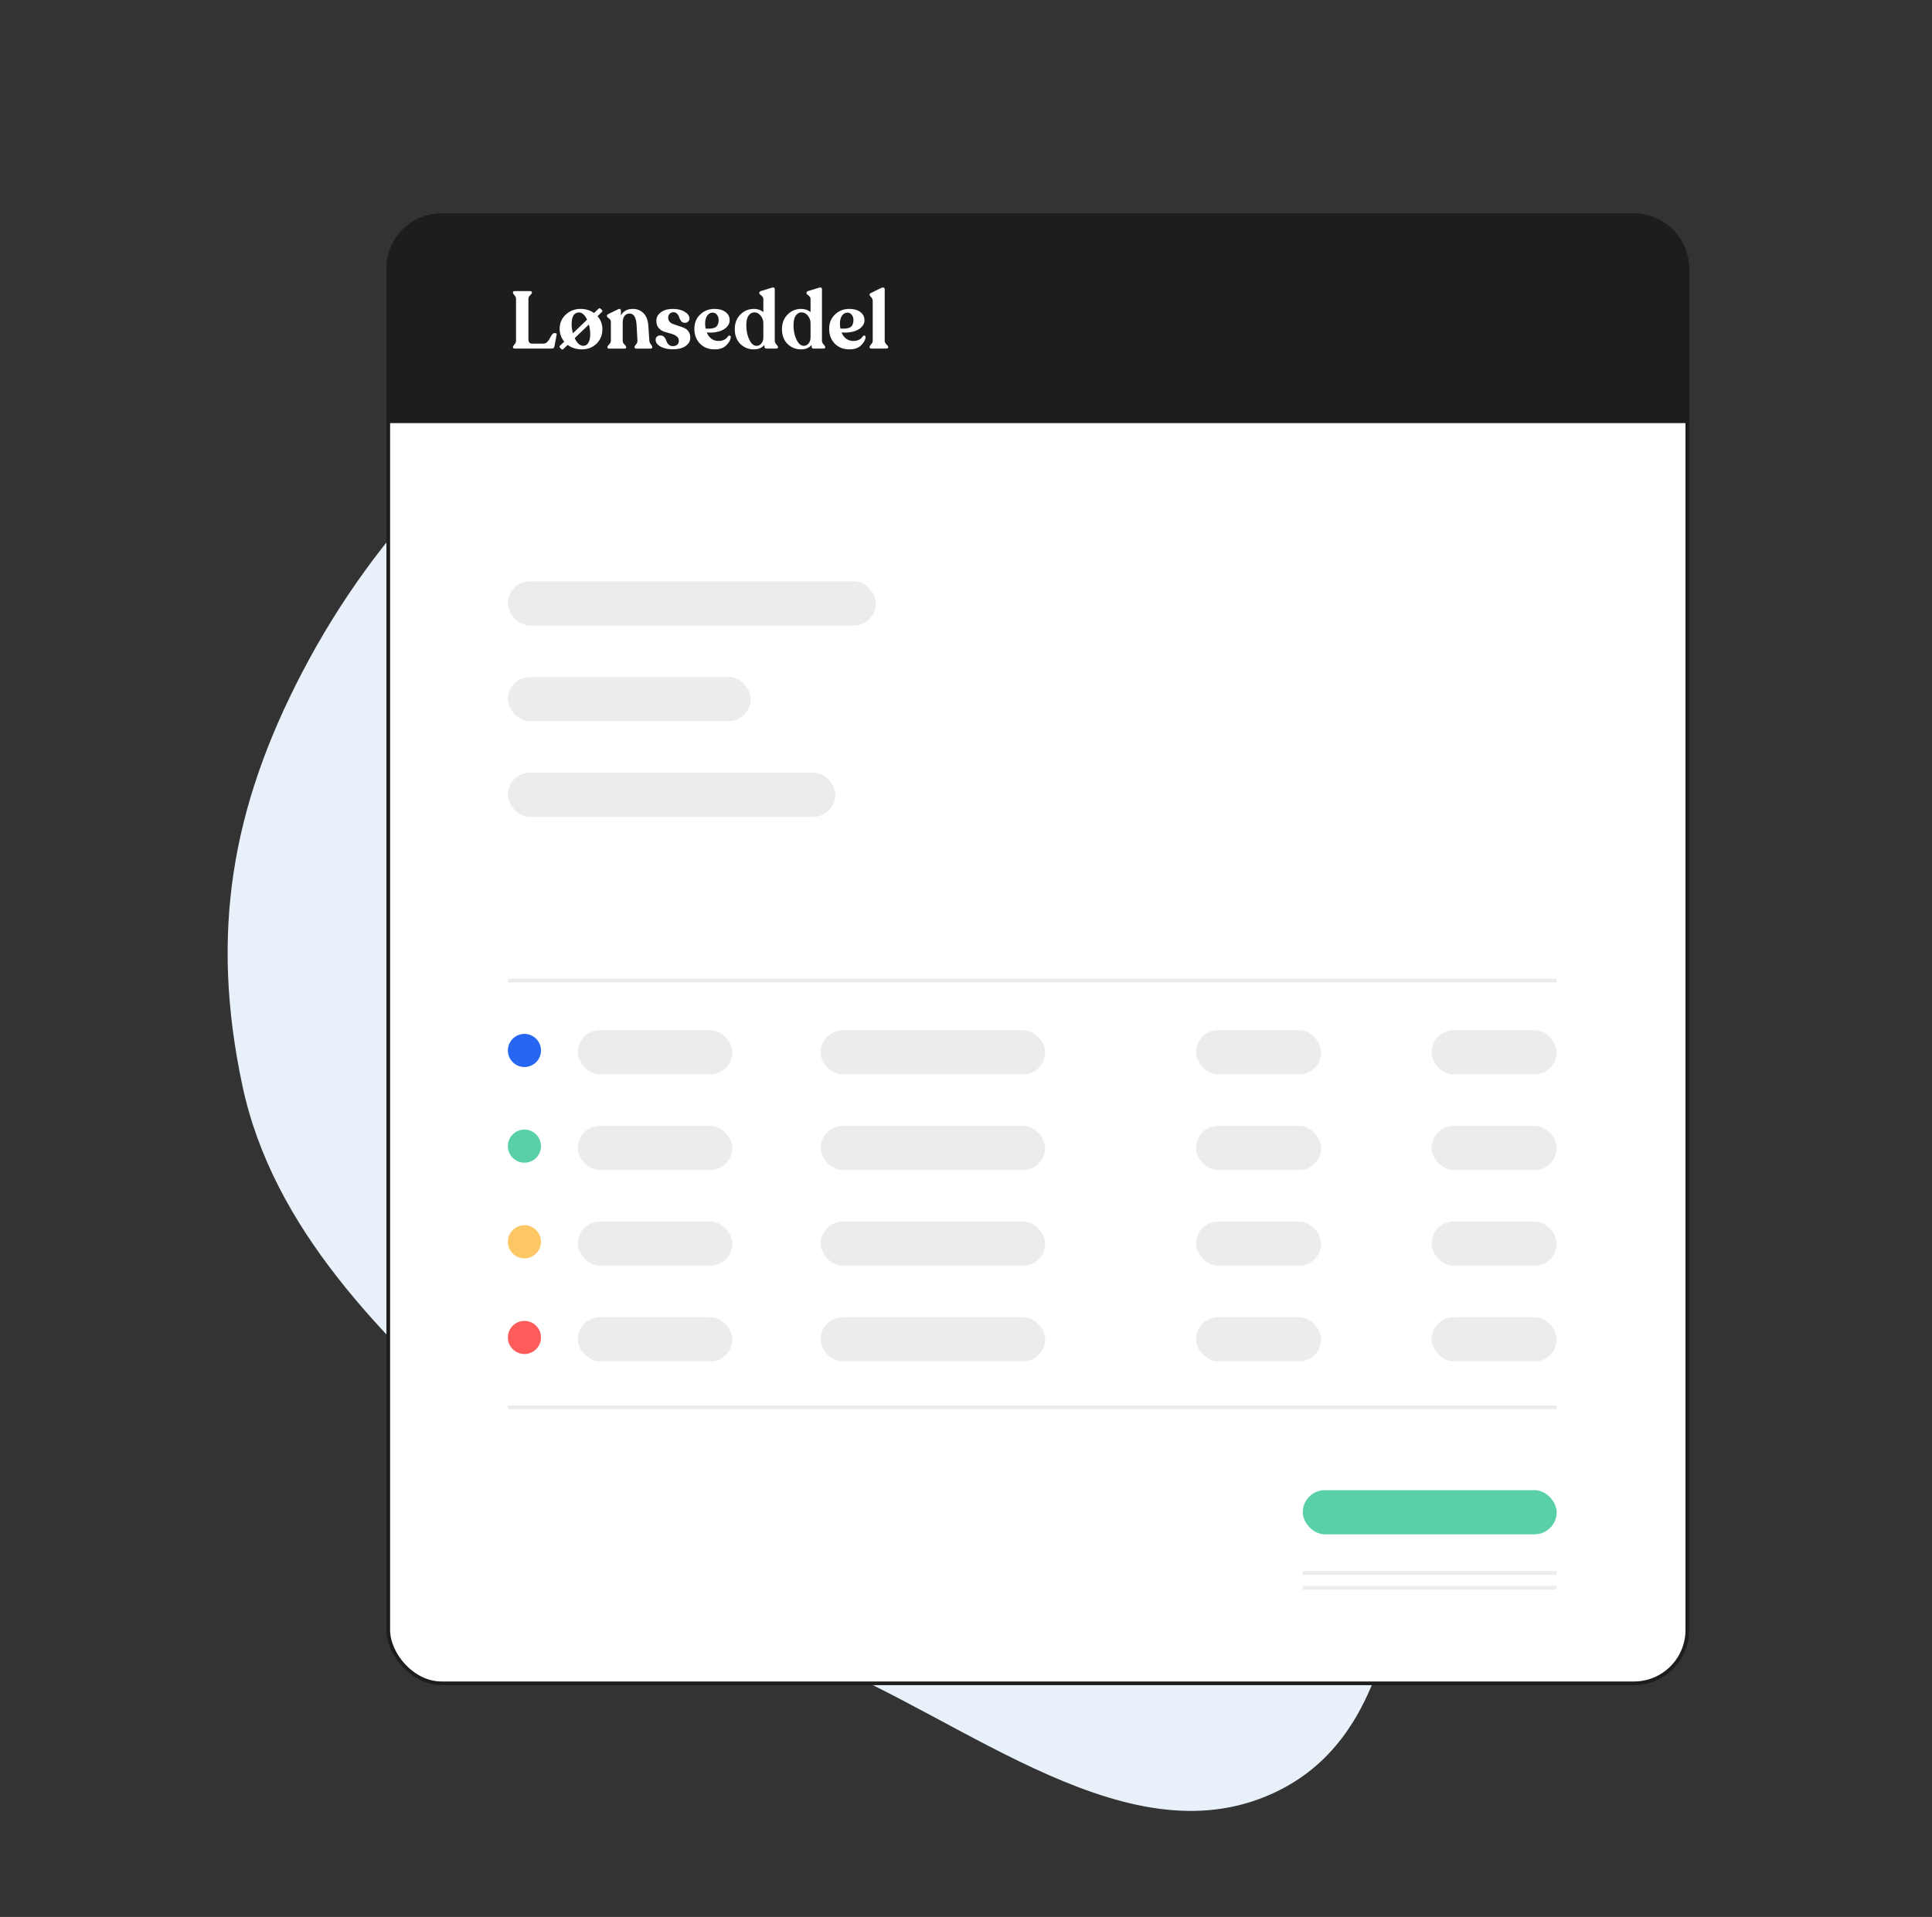
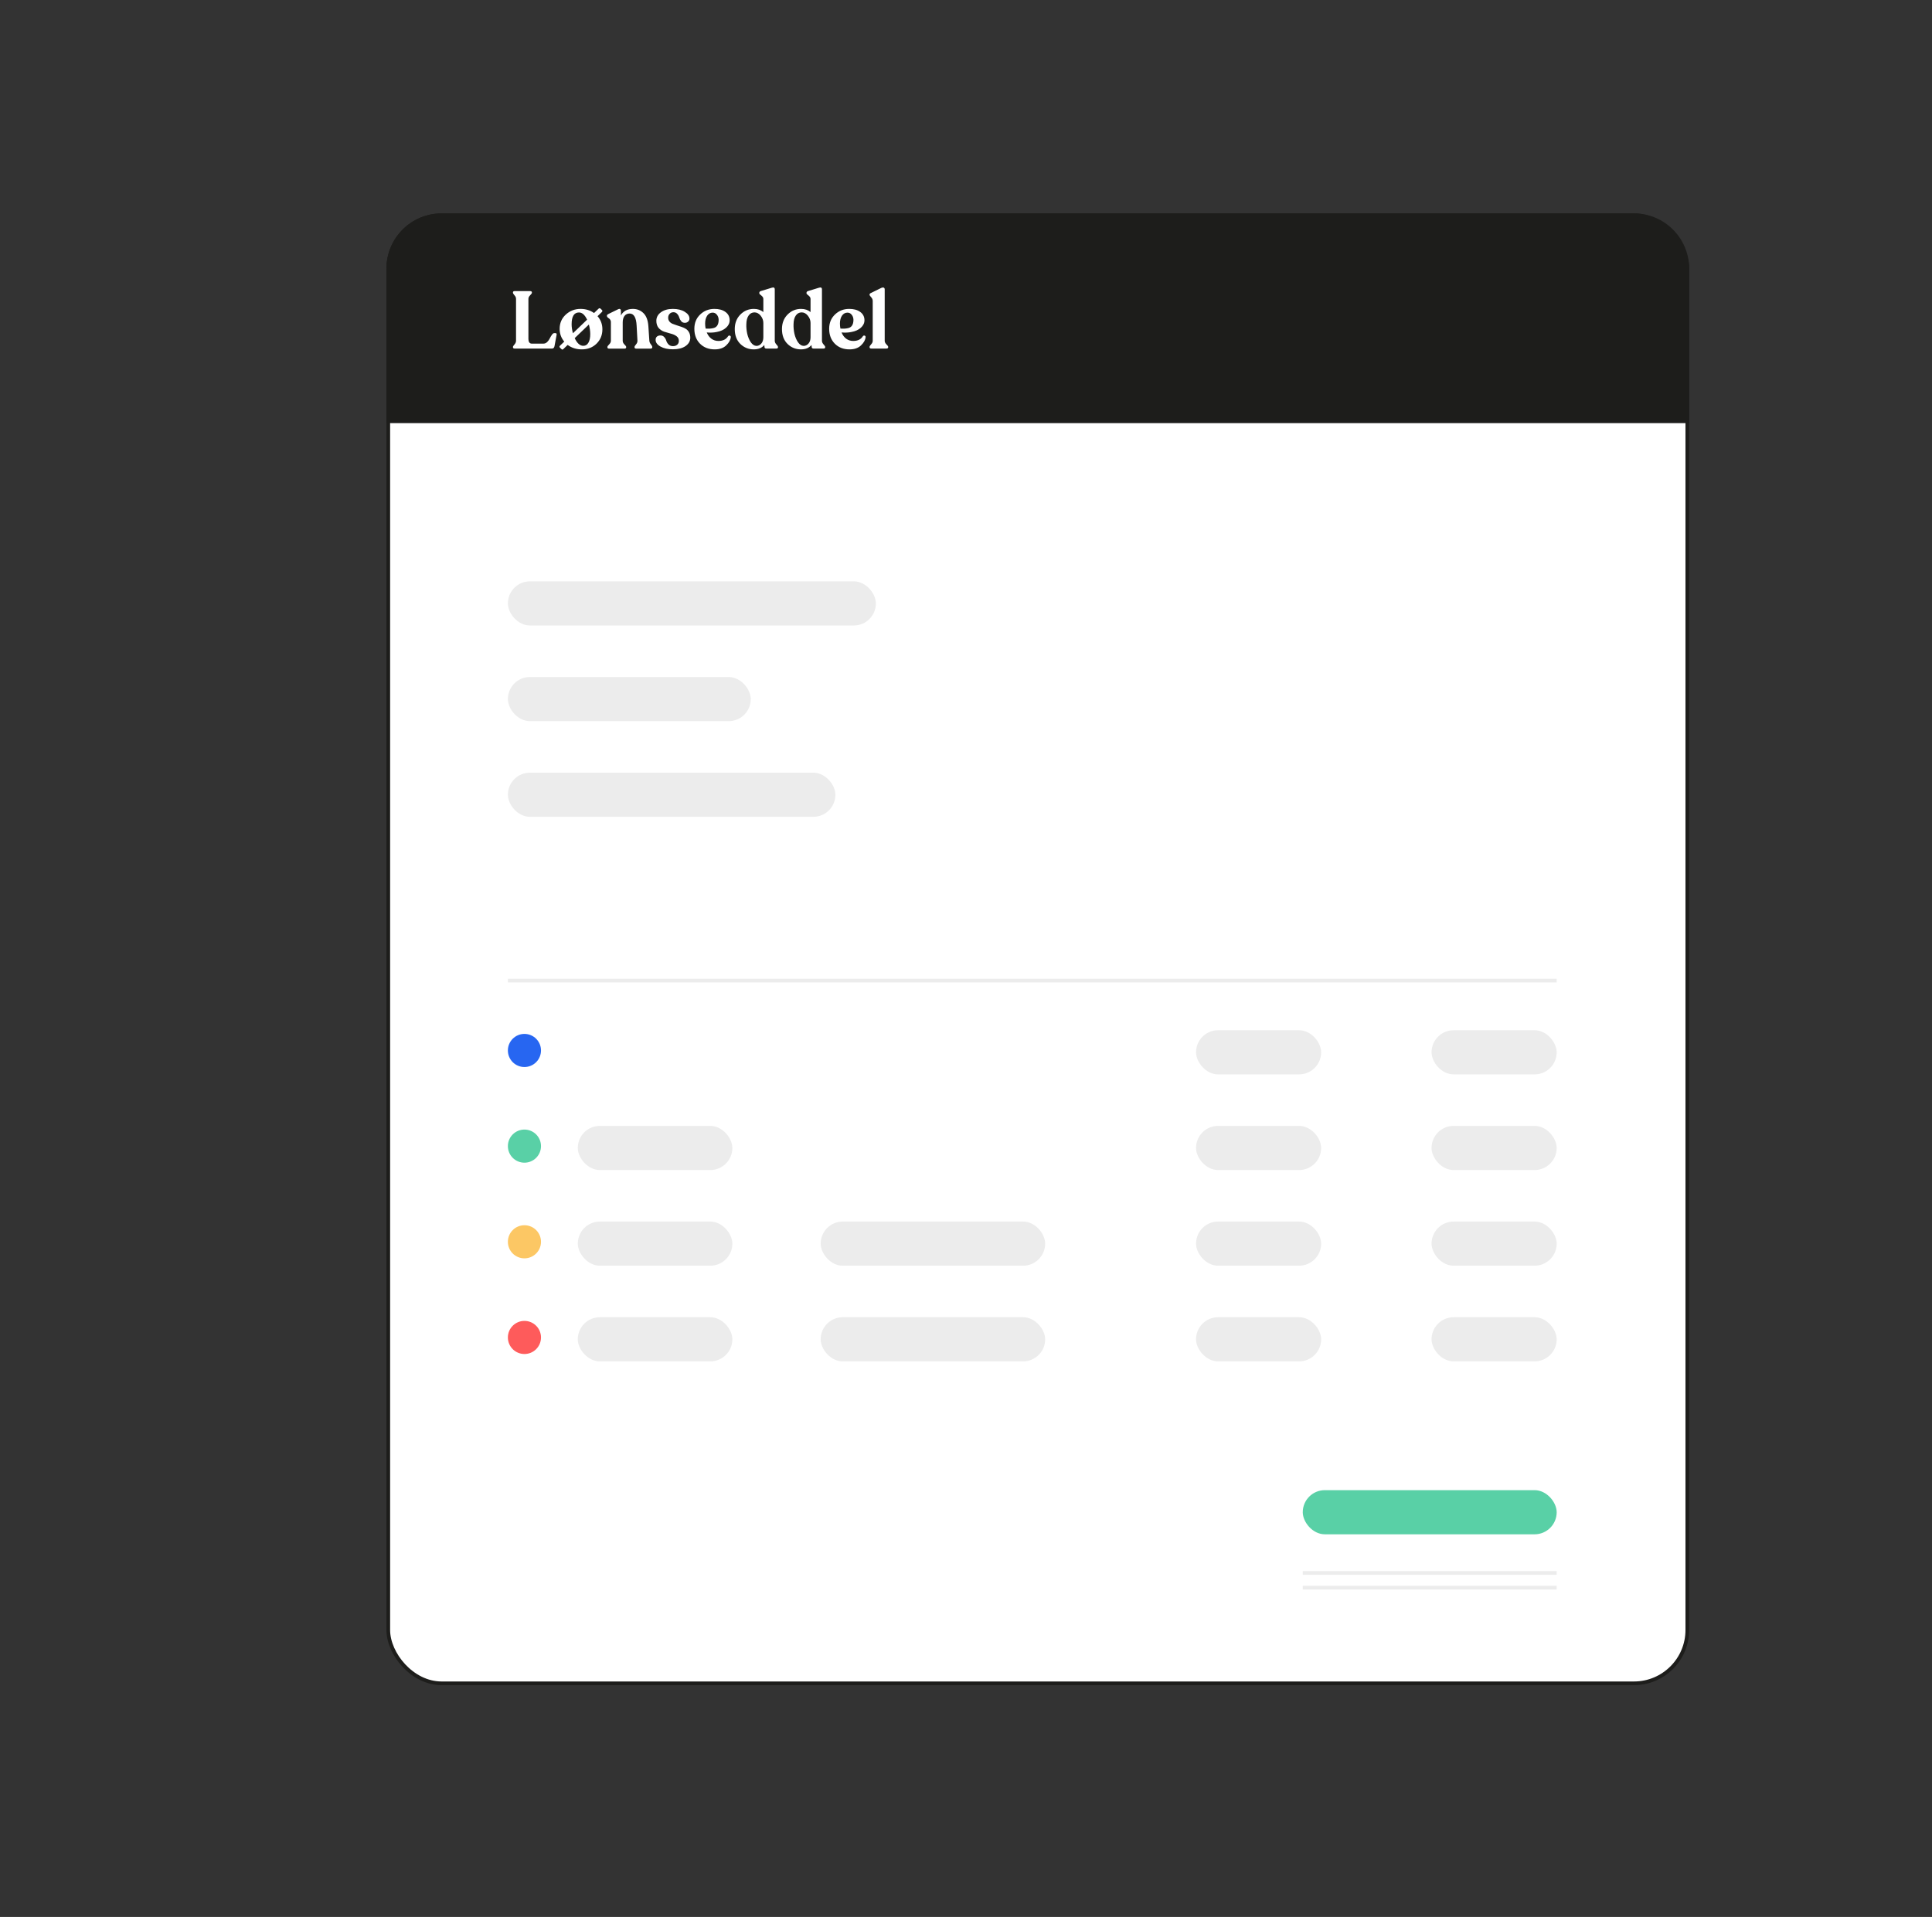
<svg xmlns="http://www.w3.org/2000/svg" width="525" height="521" viewBox="0 0 525 521" fill="none">
  <rect x="0" y="0" width="525" height="521" fill="#333333" stroke="none" />
-   <path fill-rule="evenodd" clip-rule="evenodd" d="M395.694 362.552C377.552 404.182 388.22 466.048 347.746 486.508C307.637 506.784 262.955 467.406 221.228 450.748C187.444 437.261 160.06 414.751 133.228 390.155C103.88 363.252 74.148 334.013 65.861 295.028C57.114 253.882 62.749 219.763 82.24 182.496C102.296 144.149 132.927 112.426 171.32 92.569C211.31 71.887 257.586 57.391 300.964 69.371C343.29 81.061 370.609 119.742 397.002 154.898C421.119 187.024 445.835 221.805 445.582 262.01C445.341 300.373 411.017 327.392 395.694 362.552Z" fill="#E8F1FA" />
  <rect x="105.51" y="58.499" width="353" height="399" rx="14.5" fill="white" stroke="#1D1D1B" />
  <rect x="138.01" y="157.999" width="100" height="12" rx="6" fill="#ECECEC" />
  <rect x="138.01" y="183.999" width="66" height="12" rx="6" fill="#ECECEC" />
  <rect x="138.01" y="209.999" width="89" height="12" rx="6" fill="#ECECEC" />
  <rect x="354.011" y="405" width="69" height="12" rx="6" fill="#59D0A6" />
  <line x1="354.011" y1="427.5" x2="423.011" y2="427.5" stroke="#ECECEC" />
  <line x1="354.011" y1="431.5" x2="423.011" y2="431.5" stroke="#ECECEC" />
  <path d="M105.51 72.999C105.51 64.991 112.002 58.499 120.01 58.499H444.01C452.018 58.499 458.51 64.991 458.51 72.999V114.499H105.51V72.999Z" fill="#1D1D1B" stroke="#1D1D1B" />
  <path d="M139.874 94.735C139.551 94.735 139.39 94.61 139.39 94.361V94.295C139.39 94.148 139.529 93.921 139.808 93.613C140.087 93.29 140.226 92.96 140.226 92.623V81.227C140.226 80.875 140.087 80.552 139.808 80.259C139.529 79.951 139.39 79.716 139.39 79.555V79.467C139.39 79.232 139.551 79.115 139.874 79.115H144.01C144.362 79.115 144.538 79.232 144.538 79.467V79.555C144.538 79.716 144.377 79.951 144.054 80.259C143.746 80.552 143.592 80.875 143.592 81.227V92.161C143.592 92.513 143.665 92.806 143.812 93.041C143.973 93.276 144.208 93.393 144.516 93.393H147.684C148.051 93.393 148.388 93.246 148.696 92.953C149.004 92.645 149.239 92.315 149.4 91.963C149.576 91.611 149.767 91.288 149.972 90.995C150.192 90.687 150.405 90.533 150.61 90.533H150.874C151.197 90.533 151.321 90.694 151.248 91.017L150.676 94.097C150.588 94.522 150.361 94.735 149.994 94.735H139.874ZM162.373 85.935C163.253 86.932 163.693 88.12 163.693 89.499C163.693 91.068 163.158 92.374 162.087 93.415C161.031 94.442 159.704 94.955 158.105 94.955C156.624 94.955 155.34 94.552 154.255 93.745L153.045 94.911C152.884 95.043 152.737 95.043 152.605 94.911L152.143 94.471C151.982 94.31 151.996 94.134 152.187 93.943L153.331 92.843C152.495 91.846 152.077 90.694 152.077 89.389C152.077 87.82 152.634 86.522 153.749 85.495C154.864 84.468 156.206 83.955 157.775 83.955C159.154 83.955 160.371 84.329 161.427 85.077L162.615 83.933C162.82 83.728 163.011 83.713 163.187 83.889L163.583 84.263C163.744 84.439 163.73 84.622 163.539 84.813L162.373 85.935ZM155.333 88.135C155.333 88.868 155.45 89.682 155.685 90.577L159.535 86.881C158.919 85.576 158.186 84.923 157.335 84.923C156 84.923 155.333 85.994 155.333 88.135ZM158.501 93.987C159.102 93.987 159.564 93.708 159.887 93.151C160.224 92.594 160.393 91.809 160.393 90.797C160.393 89.976 160.268 89.11 160.019 88.201L156.169 91.897C156.814 93.29 157.592 93.987 158.501 93.987ZM176.452 92.601C176.481 92.953 176.62 93.283 176.87 93.591C177.119 93.899 177.244 94.134 177.244 94.295V94.383C177.244 94.632 177.075 94.757 176.738 94.757H172.932C172.594 94.757 172.426 94.632 172.426 94.383V94.295C172.426 94.148 172.558 93.921 172.822 93.613C173.1 93.305 173.232 92.968 173.218 92.601L172.998 88.531C172.895 86.316 172.257 85.209 171.084 85.209C170.497 85.209 170.035 85.429 169.698 85.869C169.375 86.309 169.214 86.896 169.214 87.629V92.623C169.214 92.975 169.368 93.305 169.676 93.613C169.998 93.921 170.16 94.148 170.16 94.295V94.383C170.16 94.632 169.991 94.757 169.654 94.757H165.562C165.224 94.757 165.056 94.632 165.056 94.383V94.295C165.056 94.148 165.21 93.921 165.518 93.613C165.84 93.305 166.002 92.975 166.002 92.623V87.497C166.002 87.277 165.943 87.079 165.826 86.903C165.723 86.727 165.598 86.602 165.452 86.529C165.32 86.441 165.195 86.338 165.078 86.221C164.975 86.104 164.924 85.986 164.924 85.869V85.781C164.924 85.62 165.07 85.466 165.364 85.319L167.982 84.043C168.231 83.926 168.414 83.918 168.532 84.021C168.664 84.109 168.73 84.27 168.73 84.505V85.737C169.36 84.549 170.446 83.955 171.986 83.955C173.1 83.955 174.046 84.329 174.824 85.077C175.616 85.825 176.07 87.013 176.188 88.641L176.452 92.601ZM182.866 94.933C181.487 94.933 180.358 94.684 179.478 94.185C178.598 93.686 178.158 93.085 178.158 92.381C178.158 91.985 178.275 91.684 178.51 91.479C178.759 91.274 179.082 91.171 179.478 91.171C179.903 91.171 180.248 91.325 180.512 91.633C180.776 91.926 180.959 92.256 181.062 92.623C181.179 92.99 181.385 93.327 181.678 93.635C181.986 93.928 182.382 94.075 182.866 94.075C183.335 94.075 183.717 93.95 184.01 93.701C184.318 93.452 184.472 93.092 184.472 92.623C184.472 92.095 184.259 91.677 183.834 91.369C183.423 91.061 182.917 90.834 182.316 90.687C181.715 90.526 181.113 90.35 180.512 90.159C179.911 89.954 179.397 89.609 178.972 89.125C178.561 88.626 178.356 87.981 178.356 87.189C178.356 86.25 178.767 85.48 179.588 84.879C180.424 84.263 181.502 83.955 182.822 83.955C184.157 83.955 185.242 84.219 186.078 84.747C186.929 85.26 187.354 85.876 187.354 86.595C187.354 86.918 187.229 87.189 186.98 87.409C186.745 87.629 186.452 87.739 186.1 87.739C185.689 87.739 185.359 87.592 185.11 87.299C184.861 86.991 184.685 86.661 184.582 86.309C184.479 85.942 184.296 85.612 184.032 85.319C183.768 85.011 183.423 84.857 182.998 84.857C182.573 84.857 182.228 85.004 181.964 85.297C181.7 85.576 181.568 85.92 181.568 86.331C181.568 86.742 181.678 87.086 181.898 87.365C182.118 87.644 182.404 87.856 182.756 88.003C183.108 88.15 183.497 88.289 183.922 88.421C184.347 88.538 184.773 88.678 185.198 88.839C185.638 88.986 186.034 89.169 186.386 89.389C186.738 89.609 187.024 89.924 187.244 90.335C187.464 90.731 187.574 91.215 187.574 91.787C187.574 92.696 187.149 93.452 186.298 94.053C185.447 94.64 184.303 94.933 182.866 94.933ZM197.837 91.391C197.969 91.215 198.131 91.156 198.321 91.215C198.512 91.274 198.6 91.413 198.585 91.633C198.512 92.41 198.094 93.158 197.331 93.877C196.583 94.596 195.542 94.955 194.207 94.955C192.579 94.955 191.252 94.442 190.225 93.415C189.199 92.374 188.685 91.024 188.685 89.367C188.685 87.783 189.206 86.492 190.247 85.495C191.289 84.483 192.565 83.97 194.075 83.955C195.322 83.94 196.334 84.212 197.111 84.769C197.889 85.326 198.277 86.082 198.277 87.035C198.277 87.812 197.947 88.494 197.287 89.081C196.642 89.653 195.799 90.034 194.757 90.225C193.936 90.401 193.034 90.445 192.051 90.357C192.345 91.076 192.763 91.64 193.305 92.051C193.863 92.462 194.501 92.667 195.219 92.667C196.437 92.667 197.309 92.242 197.837 91.391ZM193.657 84.967C193.041 84.967 192.543 85.246 192.161 85.803C191.795 86.36 191.611 87.064 191.611 87.915C191.611 88.399 191.655 88.861 191.743 89.301C192.55 89.36 193.225 89.323 193.767 89.191C194.779 89 195.285 88.238 195.285 86.903C195.271 86.36 195.109 85.906 194.801 85.539C194.508 85.158 194.127 84.967 193.657 84.967ZM210.532 92.623C210.532 92.96 210.678 93.29 210.972 93.613C211.265 93.921 211.412 94.148 211.412 94.295V94.361C211.412 94.61 211.265 94.735 210.972 94.735H208.244C207.906 94.735 207.738 94.574 207.738 94.251L207.694 93.767C207.019 94.559 206.066 94.955 204.834 94.955C203.411 94.955 202.194 94.464 201.182 93.481C200.17 92.484 199.664 91.134 199.664 89.433C199.664 87.834 200.17 86.522 201.182 85.495C202.194 84.468 203.418 83.955 204.856 83.955C205.882 83.955 206.74 84.241 207.43 84.813V81.293C207.43 81 207.334 80.758 207.144 80.567C206.968 80.376 206.784 80.215 206.594 80.083C206.418 79.951 206.33 79.812 206.33 79.665V79.599C206.33 79.35 206.484 79.181 206.792 79.093L209.674 78.213C210.246 78.022 210.532 78.169 210.532 78.653V92.623ZM205.56 94.009C206.058 94.009 206.491 93.804 206.858 93.393C207.239 92.968 207.43 92.388 207.43 91.655V87.783C207.43 87.064 207.188 86.404 206.704 85.803C206.22 85.202 205.662 84.901 205.032 84.901C204.357 84.901 203.822 85.187 203.426 85.759C203.03 86.316 202.824 87.108 202.81 88.135C202.78 88.971 202.861 89.829 203.052 90.709C203.257 91.589 203.58 92.359 204.02 93.019C204.474 93.664 204.988 93.994 205.56 94.009ZM223.358 92.623C223.358 92.96 223.505 93.29 223.798 93.613C224.091 93.921 224.238 94.148 224.238 94.295V94.361C224.238 94.61 224.091 94.735 223.798 94.735H221.07C220.733 94.735 220.564 94.574 220.564 94.251L220.52 93.767C219.845 94.559 218.892 94.955 217.66 94.955C216.237 94.955 215.02 94.464 214.008 93.481C212.996 92.484 212.49 91.134 212.49 89.433C212.49 87.834 212.996 86.522 214.008 85.495C215.02 84.468 216.245 83.955 217.682 83.955C218.709 83.955 219.567 84.241 220.256 84.813V81.293C220.256 81 220.161 80.758 219.97 80.567C219.794 80.376 219.611 80.215 219.42 80.083C219.244 79.951 219.156 79.812 219.156 79.665V79.599C219.156 79.35 219.31 79.181 219.618 79.093L222.5 78.213C223.072 78.022 223.358 78.169 223.358 78.653V92.623ZM218.386 94.009C218.885 94.009 219.317 93.804 219.684 93.393C220.065 92.968 220.256 92.388 220.256 91.655V87.783C220.256 87.064 220.014 86.404 219.53 85.803C219.046 85.202 218.489 84.901 217.858 84.901C217.183 84.901 216.648 85.187 216.252 85.759C215.856 86.316 215.651 87.108 215.636 88.135C215.607 88.971 215.687 89.829 215.878 90.709C216.083 91.589 216.406 92.359 216.846 93.019C217.301 93.664 217.814 93.994 218.386 94.009ZM234.468 91.391C234.6 91.215 234.761 91.156 234.952 91.215C235.143 91.274 235.231 91.413 235.216 91.633C235.143 92.41 234.725 93.158 233.962 93.877C233.214 94.596 232.173 94.955 230.838 94.955C229.21 94.955 227.883 94.442 226.856 93.415C225.829 92.374 225.316 91.024 225.316 89.367C225.316 87.783 225.837 86.492 226.878 85.495C227.919 84.483 229.195 83.97 230.706 83.955C231.953 83.94 232.965 84.212 233.742 84.769C234.519 85.326 234.908 86.082 234.908 87.035C234.908 87.812 234.578 88.494 233.918 89.081C233.273 89.653 232.429 90.034 231.388 90.225C230.567 90.401 229.665 90.445 228.682 90.357C228.975 91.076 229.393 91.64 229.936 92.051C230.493 92.462 231.131 92.667 231.85 92.667C233.067 92.667 233.94 92.242 234.468 91.391ZM230.288 84.967C229.672 84.967 229.173 85.246 228.792 85.803C228.425 86.36 228.242 87.064 228.242 87.915C228.242 88.399 228.286 88.861 228.374 89.301C229.181 89.36 229.855 89.323 230.398 89.191C231.41 89 231.916 88.238 231.916 86.903C231.901 86.36 231.74 85.906 231.432 85.539C231.139 85.158 230.757 84.967 230.288 84.967ZM236.801 94.735C236.463 94.735 236.295 94.61 236.295 94.361V94.273C236.295 94.126 236.434 93.899 236.713 93.591C237.006 93.283 237.153 92.96 237.153 92.623V81.799C237.153 81.418 237.006 81.073 236.713 80.765C236.434 80.457 236.295 80.244 236.295 80.127V80.039C236.295 79.863 236.441 79.716 236.735 79.599L239.507 78.235C239.8 78.118 240.02 78.103 240.167 78.191C240.328 78.279 240.409 78.426 240.409 78.631V92.623C240.409 92.96 240.563 93.283 240.871 93.591C241.193 93.899 241.355 94.126 241.355 94.273V94.361C241.355 94.61 241.186 94.735 240.849 94.735H236.801Z" fill="white" />
  <circle r="4.5" transform="matrix(1 0 0 -1 142.51 285.499)" fill="#2766F1" />
  <circle r="4.5" transform="matrix(1 0 0 -1 142.51 311.499)" fill="#59D0A6" />
  <circle r="4.5" transform="matrix(1 0 0 -1 142.51 337.499)" fill="#FCC764" />
  <circle r="4.5" transform="matrix(1 0 0 -1 142.51 363.499)" fill="#FE5B5B" />
-   <rect x="157.01" y="279.999" width="42" height="12" rx="6" fill="#ECECEC" />
  <rect x="157.01" y="305.999" width="42" height="12" rx="6" fill="#ECECEC" />
  <rect x="157.01" y="331.999" width="42" height="12" rx="6" fill="#ECECEC" />
  <rect x="157.01" y="357.999" width="42" height="12" rx="6" fill="#ECECEC" />
-   <rect x="223.01" y="279.999" width="61" height="12" rx="6" fill="#ECECEC" />
-   <rect x="223.01" y="305.999" width="61" height="12" rx="6" fill="#ECECEC" />
  <rect x="223.01" y="331.999" width="61" height="12" rx="6" fill="#ECECEC" />
  <rect x="223.01" y="357.999" width="61" height="12" rx="6" fill="#ECECEC" />
  <rect x="325.01" y="279.999" width="34" height="12" rx="6" fill="#ECECEC" />
  <rect x="325.01" y="305.999" width="34" height="12" rx="6" fill="#ECECEC" />
  <rect x="325.01" y="331.999" width="34" height="12" rx="6" fill="#ECECEC" />
  <rect x="325.01" y="357.999" width="34" height="12" rx="6" fill="#ECECEC" />
  <rect x="389.01" y="279.999" width="34" height="12" rx="6" fill="#ECECEC" />
  <rect x="389.01" y="305.999" width="34" height="12" rx="6" fill="#ECECEC" />
  <rect x="389.01" y="331.999" width="34" height="12" rx="6" fill="#ECECEC" />
  <rect x="389.01" y="357.999" width="34" height="12" rx="6" fill="#ECECEC" />
  <line x1="138.01" y1="266.499" x2="423.01" y2="266.499" stroke="#ECECEC" />
-   <line x1="138.01" y1="382.499" x2="423.01" y2="382.499" stroke="#ECECEC" />
</svg>